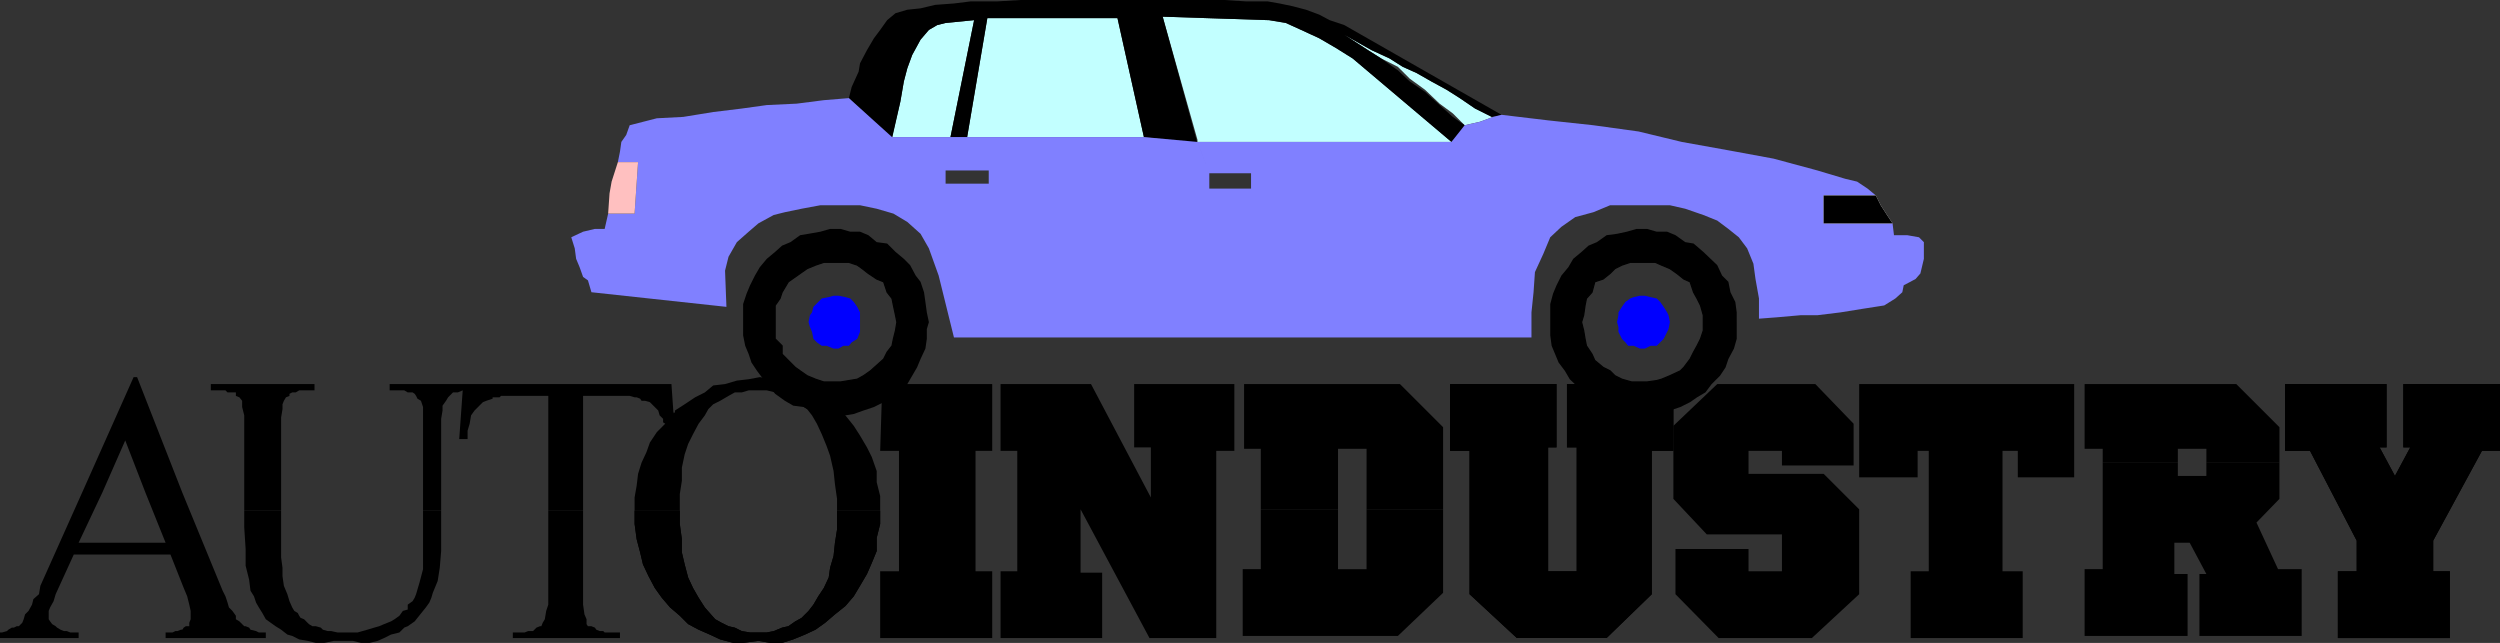
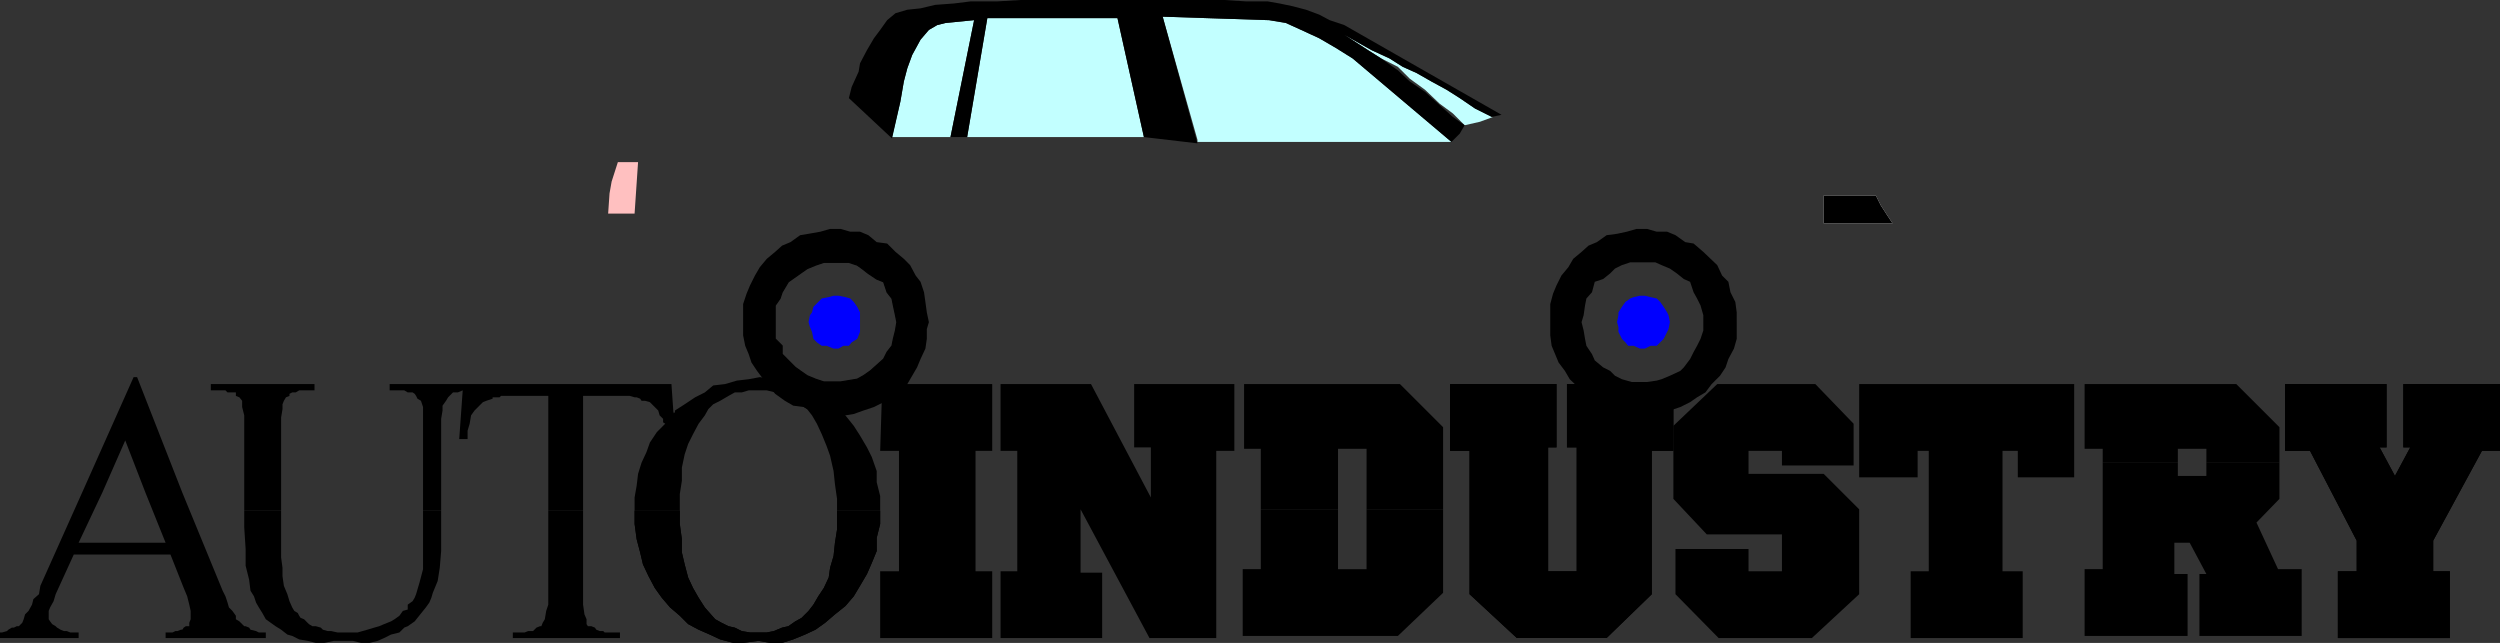
<svg xmlns="http://www.w3.org/2000/svg" width="359.301" height="92.398">
  <rect width="100%" height="100%" fill="#333333" stroke="none" />
  <path d="M328.402 64.8v-9.6H343v9.1h-1l2.203 4.098 2.2-4.097h-1v-9.102H359.3v9.602h-2.598l-7 12.898v4.403h2.399v9.597H336v-9.597h2.703v-4.403L332 64.801h-3.598" />
  <path d="M328.402 64.8v-9.6H343v9.1h-1l2.203 4.098 2.2-4.097h-1v-9.102H359.3v9.602h-2.598l-7 12.898v4.403h2.399v9.597H336v-9.597h2.703v-4.403L332 64.801h-3.598M302.203 66.5v-2h-2.601v-9.3h21.8l6.2 6.198V66.5h-10.5v-2H313v2h-10.797" />
  <path d="M302.203 66.5v15.3h-2.601v9.598h14.8V82.5H312.5V78h2.203l2.399 4.5h-1v8.898H330.8v-9.597h-3.399l-3.101-6.7 3.3-3.402V66.5h-10.5v1.898H313V66.5h-10.797m-35-11.3h30.899v13.402H290V64.8h-2.2v17.3h2.903v9.6h-16.101v-9.597h2.601V64.8h-1.601v3.8h-8.399V55.2M240.5 71.7V61.2l6.3-6h14.102l5.5 5.698v6h-10.3v-2.097H251.3v3.3h10.8l5.102 5.098v12.2l-6.8 6.3H247l-6.2-6.3v-6.5h10.5v3.203h4.802V76.8H245.3l-4.801-5.102" />
  <path d="M208.402 55.2h15.301v9.1H222.5v17.802h4.102V64.3h-1.399v-9.102H240.5V64.8h-3.098v20.597l-6.5 6.301H218l-6.797-6.3V64.8h-2.8v-9.602" />
  <path d="M208.402 55.2h15.301v9.1H222.5v17.802h4.102V64.3h-1.399v-9.102H240.5V64.8h-3.098v20.597l-6.5 6.301H218l-6.797-6.3V64.8h-2.8v-9.602m-27.2 18.002v-8.7h-2.402v-9.3h22.402l6.2 6.198V73.2h-11v-8.7H192.3v8.7h-11.098" />
  <path d="M181.203 73.2v8.6h-2.601v9.598h22.3l6.5-6.199v-12h-11v8.602h-4.101v-8.602h-11.098M143.8 55.2h13l8.602 16.3v-7.2H163v-9.1h14.402v9.6h-2.601v26.9h-9.598l-9.902-18.5v9.1h3.101v9.4h-14.601v-9.598h2.402V64.8h-2.402v-9.602M126.8 55.2h15.802v9.6h-2.399v17.302h2.399v9.597H126.5v-9.597h2.703V64.8H126.5l.3-9.602" />
  <path fill="#c2ffff" d="M140 2.898 136.602 19.7h-8.399l1.2-5.097.5-2.903.5-1.898.699-1.903L132.3 5.7l1.199-1.398 1.203-.7 1.2-.3L140 2.898m20.602-.296 3.8 17.097H139l2.902-17.097h18.7m11.5 17.796h36.5l-14.2-12-2.402-1.5-2.398-1.398L187 4.3l-2.2-1-2.398-.402-15.3-.5 5 17.704v.296m42.3-3.598L212 15.603l-2.2-1.5-1.898-1.204-2.199-1.199-2.101-1.199-2-.898-1.899-1.204-2.601-1.199-3.899-2.2 3.399 2.2 1.898 1.198 2.402 1.204 1.7 1.699 2.199 1.597 2.101 2 1.899 1.403L210.5 18l2.203-.5 1.899-.7h-.2" />
  <path d="m128.902 46.3-.199 1.2-.3 1.2-.2 1-.703.902-.5 1-1.898 1.699-1 .699-.899.5-1.203.2-1.2.198h-2.398l-1.199-.398L116 54l-1-.7-.7-.5-1-1-.898-.902V49.7l-1-1v-4.8l.7-1 .3-.899.899-1.5L115 39.3l1-.698 1.203-.5 1.2-.403H122l1.203.403.7.5.898.699 1.199.8 1 .399.5 1.5.703.898.2 1 .3 1.403.2 1h4.597l-.297-1.403-.203-1.5-.2-1.398-.5-1.5-.698-.898-.801-1.5-.899-.903-1.199-1L127.5 35l-1.5-.2-1.2-1-1.198-.5h-1.399l-1.402-.402h-1.5l-1.399.403-1.699.3-1.203.2-1.398 1-1.2.5-1 .898-1.199 1-1 1.2-.703 1.203-.7 1.398-.5 1.2-.5 1.5v4.5l.302 1.5.5 1.198.398 1.204.8 1.199.903 1.199 1 1.2.7.902 1.398 1L114 58.3l1.5.199 1.402.8 1.5.2 1.399.2h1.699l1.203-.2 1.399-.5 1.5-.5 1.398-.7 1.203-.698 1.2-.704 1-1.199 1.398-2.398.5-1.2.699-1.5.203-1.402V47.3l.297-1h-4.598m115.898 0v1.2l-.398 1.2-.5 1-.5.902-.5 1L242 52.8l-.5.5-1.5.7-1.2.5-.698.2-1.399.198H234.5l-1.398-.398-1-.5-.7-.7-1-.5-1.199-1-.402-.902L228 49.7l-.2-1-.198-1.199-.301-1.2.3-1 .2-1.402.199-1 .8-.898.403-1.5 1.2-.398 1-.801.699-.7 1-.5 1.199-.402h3.601l.899.403 1.199.5 1 .699 1 .8.902.399.5 1.5.5.898.5 1 .399 1.403v1h4.8v-1.403l-.199-1.5-.699-1.398-.3-1.5-.903-.898-.7-1.5-2-1.903-1.397-1.2-1.199-.2-1.402-1-1.2-.5h-1.5l-1.398-.402h-1.5l-1.402.403-1.399.3-1.5.2-1.402 1-1.2.5-1 .898-1.198 1-.7 1.2-1 1.203-.699 1.398-.5 1.2-.402 1.5v4.5l.199 1.5.5 1.198.5 1.204.902 1.199.7 1.199 2.199 2.102 1.199 1 1.402.699 1 .199 1.399.8 1.5.2 1.699.2h1.402l1.2-.2L240 59l1.5-.5 1.402-.7 1-.698 1.2-.704L246 55.2l1.203-1.2.797-1.2.402-1.198.801-1.5.399-1.403v-2.398H244.8" />
  <path fill="#00f" d="M123.602 46.3v-1.402l-.399-.796-.5-.704-.5-.5-.703-.199-1-.199h-.7l-.698.2-1 .198-.5.5-.7.704-.199.796-.3.403-.2 1 .2.699.3.7.2 1 .5.5.699.5h.699l1 .402h.699l.703-.403H122l.402-.5.801-.5.399-1v-1.398" />
  <path fill="none" stroke="#000" stroke-miterlimit="10" stroke-width=".181" d="m128.902 46.3-.199-1-.3-1.402-.2-1L127.5 42l-.5-1.5-1-.398-1.2-.801-.898-.7-.699-.5L122 37.7h-3.598l-1.199.403-1.203.5-1 .699-1.7 1.199-.898 1.5-.3.898-.7 1V48.7l1 1v1.2l.899.902 1 1 .699.5 1 .699 1.203.5 1.2.398h2.398L122 54.7l1.203-.199.899-.5 1-.7L127 51.603l.5-1 .703-.903.2-1 .3-1.199.2-1.2" />
  <path fill="#00f" d="m240 46.3-.2-1-.198-.402-.5-.796-.5-.704-.5-.5-.899-.199-.8-.199h-.7l-.902.2-.5.198-.7.5-.5.704-.5.796v.403l-.199 1 .2.699v.7l.5 1 .5.5.398.5h.8l.903.402h.7l.8-.403h.899l1-1 .699-1.398.199-1" />
-   <path fill="none" stroke="#000" stroke-miterlimit="10" stroke-width=".181" d="M244.8 46.3v-1l-.398-1.402-.5-1-.5-.898-.5-1.5-.902-.398-1-.801-1-.7-1.2-.5-.898-.402h-3.601l-1.2.403-1 .5-.699.699-1 .8-1.199.399-.402 1.5-.801.898-.2 1-.198 1.403-.301 1 .3 1.199.2 1.2.199 1 .8 1.198.403.903 1.2 1 1 .5.699.699 1 .5 1.398.398h2.203l1.399-.199.699-.199L240 54l1.5-.7.5-.5.902-1.198.5-1 .5-.903.5-1 .399-1.199v-1.2" />
  <path d="m128.203 19.898 1.2-5.296.5-2.903.5-1.898.699-1.903L132.3 5.7l1.199-1.398 1.203-.7 1.2-.3L140 2.898 136.602 19.7H139l2.902-17.097h18.7l3.8 17.097 7.7.903-5-18.204 15.3.5 2.399.403 2.199 1 2.602 1.199L192 6.898l2.402 1.5 14.2 12L209.8 19.2l.7-1.2-1.7-1.2-1.898-1.698-2.101-1.903-2.2-1.5-1.699-1.597-2.402-1.704-1.898-1.199L193.203 5l3.899 2.2 2.601 1.198 1.899 1.204 2 .898 2.101 1.2 2.2 1.198 1.898 1.204 2.199 1.5 2.402 1.199 1.399-.301-22.598-12.898-2.101-.704-1.5-.796-1.899-.704-1.902-.5L183.902.5l-1.699-.3h-3.101L176 0h-29.297l-3.402.2H139.5l-2.398.3-2.7.2-2.101.5-1.899.198-1.699.5-1.203 1-1 1.403-.898 1.199-1 1.7-1 1.902-.2 1.199-1 2.199-.402 1.602 6.203 5.796" />
-   <path fill="#8080ff" d="m269.602 28.102-1.2-1-1.5-1-1.699-.403-4-1.199-6.3-1.7-6.5-1.198-6.7-1.204-6.203-1.5L229 18l-6.5-.7-6.7-.8-1.198.3-1.899.7-2.203.5-1.898 2.398h-36.5l1.699 4.5h6v2.204h-6v-2.204l-1.7-4.5-7.699-.699h-27.8l-.7 4.801h6.2v1.898h-6.2V24.5l.7-4.8h-8.399L122 14.101l-3.598.296-3.902.5-4.297.204-3.601.5-4.102.5-4.297.699-3.8.199-3.903 1-.5 1.398-.7 1-.198 1.403-.301 1.5h2.902l-.5 7.398h-3.8l-.5 2.2H85.5l-1.7.402-1.698.8.5 1.598.199 1.5.5 1.2.5 1.402.699.5.5 1.7 19.402 2.102-.199-5.204.5-2 1.2-2.097 1.699-1.5L109 32.1l2.203-1.203 1.598-.398 2.402-.5 2.7-.5h5.699L126 30l2.402.7 2 1.198 1.899 1.704 1.199 2.097 1.402 3.903 2.2 8.898h83v-3.602l.3-2.898.2-2.898L221.8 36.5l1-2.398 1.601-1.5 2-1.403L229 30.5l2.402-1H240l2.203.5 2.598.898 2 .801 1.601 1.2 1.5 1.203 1.2 1.597.898 2.2.3 2.203.5 2.796v2.903l2.602-.2 3.399-.3h2.402l3.297-.403 3.102-.5 3.199-.5 1.601-1 1-.898.2-1 1.699-.898.699-.801.5-2.102v-2.398l-.7-.7-1.698-.3h-1.899L272 32.1h-9.898v-4h7.5" />
  <path fill="#ffc0c0" d="M88.8 23.3h2.903l-.5 7.4h-3.8l.199-2.9.3-1.698.899-2.801" />
  <path fill="#fff" d="M269.602 28.102h-7.5v4H272l-.797-1.204-.902-1.398-.7-1.398" />
  <path d="M269.602 28.102h-7.5v4H272l-.797-1.204-.902-1.398-.7-1.398M35.102 73.398V59.7l-.302-1.2v-.898l-.399-.5-.5-.204v-.5h-1.199l-.3-.296H30.3v-.903h14.902v.903H43l-.5.296H42l-.398.204v.296l-.5.204-.301.5-.2.5v.699L40.403 60v13.398h-5.3m25.697 0V58.5l-.3-.898-.5-.301-.2-.403-.198-.296-.301-.204h-.7l-.5-.296H56v-.903h40.5l.3 4.301v-.2h.2V59l1.402-.898 1.5-1 1.399-.704 1.199-1 1.703-.199 1.7-.5 1.699-.199 1.601-.3 2 .3 1.399.2 1.699.5 1.402.5 1.5.698 1.399 1.204L120 58.5l1.5 1.2 1.203 1.5.899 1.402 1 1.699.699 1.398.699 2v1.602l.5 2v2.097h-6.2V71.7l-.3-2.097-.2-1.903-.5-2.199-.5-1.398-.698-1.704-.7-1.5-.699-1.199-.703-.898-1-.7-.7-.5-1-.703-.898-.5h-1l-1.199-.296h-2.601l-1 .296h-1l-.899.5-1.203.704-1 .5-.7.699-.5.898-.898 1.2-.8 1.5-.7 1.402-.5 1.5L98 67.199v1.903L97.703 71v2.398h-6.5V71.5l.297-1.7.203-1.698.5-1.602.7-1.5.5-1.398 1-1.5 1.199-1.204-.301-.199v-.5l-.5-.5-.2-.699-1.199-1.2-.699-.198h-.5L92 57.3l-.5-.2h-.297l-.703-.203h-6.7v16.5h-5v-16.5H72l-.2.204h-1v.199l-.898.3-.5.2-1.199 1.2-.5.7-.203 1.198-.297 1v1.204H66l.5-7-.7.296h-.698l-.7.704-.3.5-.5.699V59l-.2 1.2v13.198h-2.601" />
  <path d="M35.102 73.398v2.403l.199 3.097v2.403l.5 2L36 84.898l.5.801.3.903.403.699.5.8.5.899 1.399 1 .8.5.899.7.699.198 1 .5 1.203.204 1.2.296h1.199L48 92.102h2.703l1.2.296h1.199l1.199-.296.902-.403 1-.5 1.2-.3.699-.7.5-.199 1-.7.398-.5.8-1 .403-.5.5-.698.297-.704.203-.699.7-1.699.3-1.898.2-2.403v-5.8H60.8V81.8l-.5 1.898-.5 1.7-.2.5-.3.5-.7.5v.703l-.699.199-.5.699-.699.5-.5.3-1 .4-.703.3-.7.2-1 .3-1.398.398H48.5l-.898-.199h-.5l-.7-.199-.3-.3-.7-.2h-.5l-.5-.3-.402-.4-.297-.3-.5-.2-.203-.3-.2-.398-.5-.301-.3-.5-.398-.903-.301-1-.5-1.199-.2-1.398v-1.2l-.199-1.5v-6.703h-5.3m43.698.001v13.5l-.3.903L78.3 89l-.3.5-.2.5h-.198l-.5.2-.5.5h-.7l-.5.198h-1.699v.801h15.399v-.8h-2.2l-.199-.2h-.5l-.5-.199-.203-.3-.5-.2h-.5l-.2-.3V89l-.3-.7-.2-1.402v-13.5h-5m12.403 0v1.903L91.5 77.5l.5 1.898.402 1.704.801 1.699.899 1.699 1 1.398 1.199 1.403 1.402 1.199 1.2 1.2 1.5.8 1.597.7 1.5.698 1.902.5h1.399l2.199-.296 1.703.296h1.7l1.597-.5 1.703-.699 1.5-.699 1.399-1L120 88.3l1.5-1.198 1.203-1.403.899-1.5 1-1.699.699-1.602L126 79.2v-1.898l.5-2v-1.903h-6.2v2.704L120 78l-.2 1.898-.5 1.704-.198 1.398-.7 1.5-.8 1.2-.7 1.198-.699.903-1 1-.902.5-1 .699-.899.2-1.199.5-1 .198h-2.402l-1.2-.199-1-.5-.898-.199-1-.5-.902-.5-.801-.898-.7-.801-.898-1.403-.8-1.398-.7-1.5-.5-1.898L98 79.398V77.5l-.297-2.2v-1.902h-6.5" />
  <path d="M91.203 73.398v1.903L91.5 77.5l.5 1.898.402 1.704.801 1.699.899 1.699 1 1.398 1.199 1.403 1.402 1.199 1.2 1.2 1.5.8 1.597.7 1.5.698 1.902.5h1.399l2.199-.296 1.703.296h1.7l1.597-.5 1.703-.699 1.5-.699 1.399-1L120 88.3l1.5-1.198 1.203-1.403.899-1.5 1-1.699.699-1.602L126 79.2v-1.898l.5-2v-1.903h-6.2v2.704L120 78l-.2 1.898-.5 1.704-.198 1.398-.7 1.5-.8 1.2-.7 1.198-.699.903-1 1-.902.5-1 .699-.899.2-1.199.5-1 .198h-2.402l-1.2-.199-1-.5-.898-.199-1-.5-.902-.5-.801-.898-.7-.801-.898-1.403-.8-1.398-.7-1.5-.5-1.898L98 79.398V77.5l-.297-2.2v-1.902h-6.5M11.8 70.8l7.403-16.6h.5l6.5 16.6h-5.3L18 63.3l-3.297 7.5h-2.902m-.001 0-6 13.4-.198 1.198-.801.704-.2.796-.5.903-.5.5-.199.699-.199.5-.5.5h-.3L2 90.2h-.297l-.5.3-.203.2-.7.198H0v.801h11.3v-.8h-1.198l-.5-.2h-.399l-.5-.199-.5-.3L8 90l-.5-.3-.297-.4L7 89v-1.2l.203-.5.5-.902.297-1 2.602-5.699H24.5l1.902 4.801.5 1.2.301 1.198.2.903V89l-.2.5v.5h-.5l-.3.2-.2.3H26l-.5.2h-.297l-.402.198h-1v.801h14.402v-.8h-1l-.402-.2L36 90.5l-.2-.3-.5-.2h-.198l-.7-.7-.5-.3v-.5l-.5-.7-.5-.5-.199-.698-.3-.903-.403-.8L26.203 70.8h-5.3L23.8 78H11.3l3.402-7.2H11.8" />
</svg>